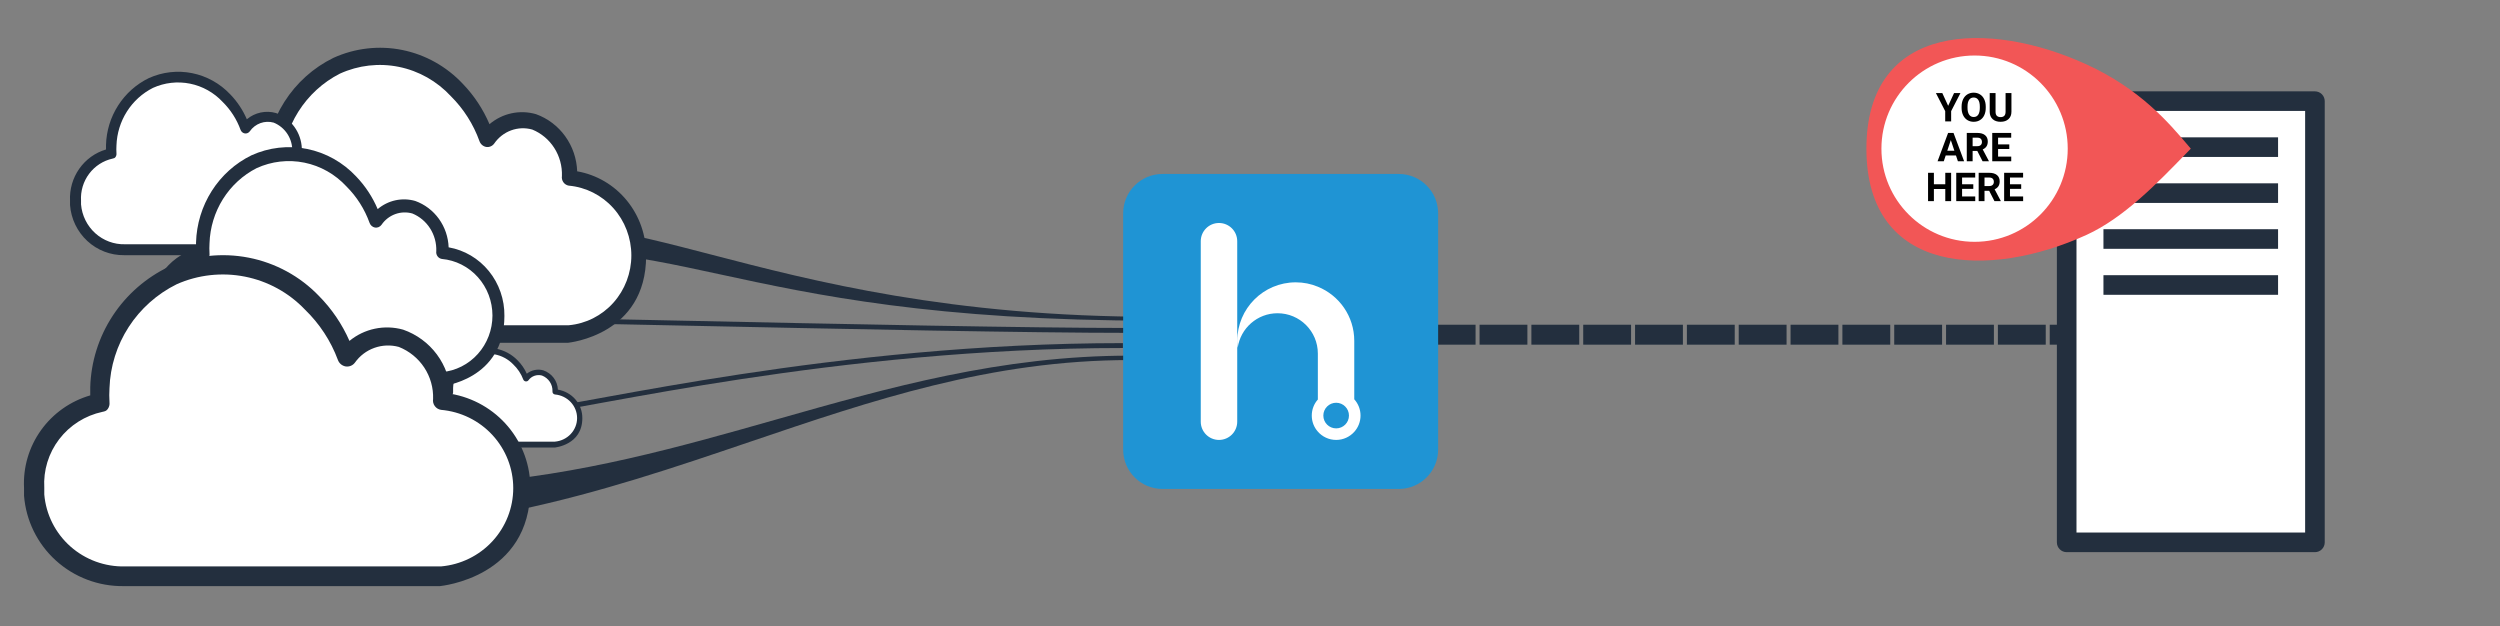
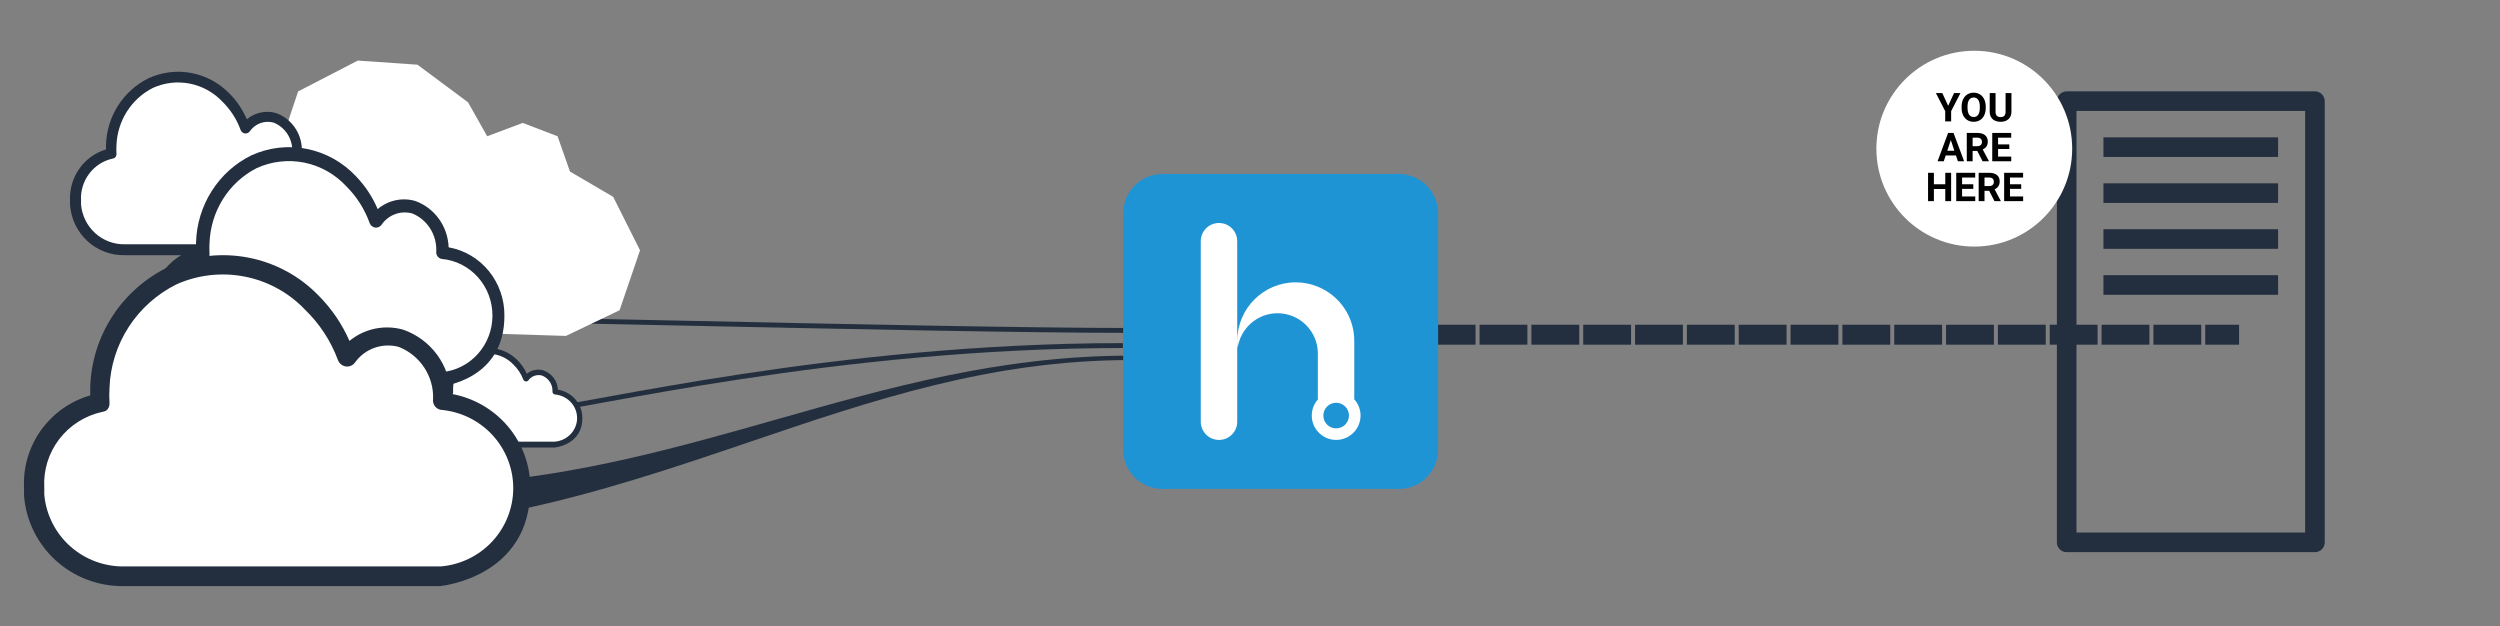
<svg xmlns="http://www.w3.org/2000/svg" width="627" height="157" viewBox="0 0 627 157" fill="none">
  <rect x="0" y="0" width="627" height="157" fill="#808080" stroke="none" />
  <path d="M358.072 83.943L561.56 83.943" stroke="#232F3E" stroke-width="5" stroke-dasharray="12 1" />
  <path fill-rule="evenodd" clip-rule="evenodd" d="M101.8 121.771L103.26 132.083C104.759 131.932 106.248 131.768 107.727 131.591L104.3 123.246L106.482 121.72C104.932 121.754 103.371 121.771 101.8 121.771ZM117.818 121.18C123.847 123.383 127.355 125.496 129.789 127.931C150.465 123.584 169.432 117.143 188.069 110.814C218.712 100.408 248.467 90.304 283.471 90.304V89.196C251.086 89.196 223.016 97.166 194.643 105.221C170.237 112.149 145.608 119.141 117.818 121.18Z" fill="#232F3E" />
-   <path fill-rule="evenodd" clip-rule="evenodd" d="M148.885 63.36C149.45 61.541 149.803 59.62 149.91 57.485C158.259 58.614 167.551 61.033 178.447 63.868C203.992 70.517 238.35 79.459 290.03 79.459L290.03 80.428C234.26 80.428 204.104 73.9 180.668 68.827C169.203 66.345 159.346 64.211 148.885 63.36Z" fill="#232F3E" />
  <path fill-rule="evenodd" clip-rule="evenodd" d="M150.536 101.099L150.537 101.099L152.485 100.744C161.465 99.11 172.811 97.069 185.949 95.075C212.226 91.086 245.66 87.282 281.623 87.282V86.053C245.542 86.053 212.014 89.868 185.688 93.865C172.524 95.864 161.157 97.908 152.174 99.543L150.286 99.887C148.054 100.294 145.987 100.67 144.094 101.009C144.234 101.41 144.359 101.807 144.471 102.199C146.336 101.865 148.361 101.496 150.536 101.099Z" fill="#232F3E" />
  <path fill-rule="evenodd" clip-rule="evenodd" d="M73.866 79.801C73.799 79.393 73.72 78.983 73.626 78.569C97.257 78.863 130.061 79.558 163.49 80.266L166.97 80.34C212.244 81.299 258.12 82.257 283.471 82.257V83.486C258.099 83.486 212.203 82.527 166.938 81.569L163.478 81.496L163.478 81.496C130.155 80.79 97.469 80.097 73.866 79.801Z" fill="#232F3E" />
  <path d="M350.811 122.629H291.561C286.107 122.629 281.686 118.208 281.686 112.754V53.504C281.686 48.05 286.107 43.629 291.561 43.629H350.811C356.264 43.629 360.686 48.05 360.686 53.504V112.754C360.686 118.208 356.264 122.629 350.811 122.629Z" fill="#1F94D4" />
  <path d="M301.15 60.498V105.761C301.15 108.286 303.198 110.334 305.722 110.334C308.248 110.334 310.295 108.286 310.295 105.761V60.498C310.295 57.973 308.248 55.925 305.722 55.925C303.198 55.924 301.15 57.973 301.15 60.498ZM310.415 87.231C310.343 86.66 310.308 86.076 310.308 85.481C310.308 77.384 316.868 70.809 324.978 70.809C326.932 70.809 328.801 71.191 330.516 71.906C335.875 74.084 339.649 79.336 339.649 85.481V100.139C340.626 101.224 341.221 102.652 341.221 104.224C341.221 105.796 340.626 107.225 339.649 108.309C338.531 109.547 336.91 110.333 335.112 110.333C333.279 110.333 331.623 109.523 330.516 108.249C329.563 107.177 328.992 105.772 328.992 104.224C328.992 102.676 329.564 101.27 330.516 100.199V92.971V88.66C330.516 83.087 325.992 78.562 320.405 78.562C315.321 78.562 311.105 82.337 310.415 87.231ZM338.319 104.224C338.319 102.452 336.879 101.011 335.107 101.011C333.334 101.011 331.894 102.452 331.894 104.224C331.894 105.996 333.334 107.437 335.107 107.437C336.879 107.437 338.319 105.996 338.319 104.224Z" fill="white" />
  <path d="M55.018 69.56C55.153 69.903 61.631 77.891 64.854 81.842L141.94 84.246L155.391 77.805L160.518 62.775L153.793 49.377L142.949 43.021L139.839 34.175L131.096 30.825L122.185 34.175L117.394 25.672L104.7 16.225L89.737 15.194L74.773 22.924L67.88 43.536L56.363 52.984C55.859 58.366 54.884 69.216 55.018 69.56Z" fill="white" />
-   <path d="M142.428 85.975H73.716C68.267 86.048 62.996 83.998 58.975 80.24C54.955 76.483 52.486 71.302 52.073 65.751C52.073 65.166 52.073 64.582 52.073 63.998C51.851 59.403 53.149 54.864 55.758 51.114C58.368 47.364 62.136 44.62 66.457 43.324C66.457 42.695 66.457 42.066 66.457 41.481C66.616 35.81 68.301 30.293 71.328 25.536C74.354 20.779 78.605 16.966 83.613 14.516C89.033 12.052 95.066 11.36 100.885 12.534C106.705 13.709 112.026 16.693 116.122 21.077C118.92 23.99 121.172 27.402 122.764 31.145C124.362 29.791 126.258 28.855 128.289 28.416C130.32 27.978 132.424 28.05 134.421 28.628C137.354 29.681 139.908 31.612 141.752 34.169C143.596 36.726 144.644 39.791 144.759 42.965C149.64 43.82 154.063 46.426 157.231 50.315C160.4 54.203 162.108 59.118 162.047 64.178C162.047 84.088 142.647 85.93 142.428 85.975ZM69.097 47.01C65.356 47.839 62.028 50.006 59.713 53.121C57.398 56.236 56.248 60.094 56.472 63.998C56.472 64.492 56.472 64.987 56.472 65.481C56.841 69.951 58.869 74.107 62.14 77.099C65.412 80.09 69.679 81.69 74.068 81.571H142.647C146.932 81.186 150.92 79.175 153.826 75.935C156.731 72.695 158.342 68.46 158.342 64.065C158.342 59.671 156.731 55.436 153.826 52.196C150.92 48.955 146.932 46.945 142.647 46.56C142.379 46.516 142.121 46.419 141.889 46.273C141.657 46.127 141.456 45.936 141.296 45.711C141.137 45.485 141.023 45.23 140.96 44.959C140.898 44.688 140.888 44.408 140.932 44.133C141.015 41.647 140.346 39.196 139.016 37.112C137.685 35.029 135.758 33.416 133.498 32.493C131.747 31.999 129.89 32.071 128.18 32.699C126.471 33.326 124.994 34.479 123.952 35.998C123.723 36.316 123.414 36.564 123.057 36.714C122.7 36.865 122.31 36.913 121.928 36.852C121.551 36.782 121.199 36.613 120.905 36.36C120.612 36.108 120.389 35.782 120.257 35.414C118.722 31.154 116.271 27.299 113.086 24.134C109.591 20.358 105.035 17.786 100.046 16.772C95.058 15.757 89.885 16.351 85.241 18.471C80.983 20.639 77.378 23.943 74.807 28.034C72.236 32.124 70.795 36.848 70.636 41.706C70.571 42.754 70.571 43.805 70.636 44.852C70.703 45.391 70.567 45.936 70.257 46.378C69.948 46.819 69.618 46.901 69.097 47.01Z" fill="#232F3E" />
  <path d="M108.101 106.705C108.149 106.821 110.446 109.519 111.589 110.854L138.919 111.666L143.688 109.49L145.506 104.412L143.122 99.886L139.277 97.739L138.174 94.75L135.074 93.619L131.915 94.75L130.216 91.878L125.716 88.686L120.411 88.338L115.105 90.949L112.661 97.913L108.578 101.105C108.399 102.923 108.054 106.589 108.101 106.705Z" fill="white" />
  <path d="M139.092 112.25H114.73C112.799 112.275 110.93 111.582 109.504 110.313C108.079 109.044 107.204 107.293 107.057 105.418C107.057 105.22 107.057 105.023 107.057 104.826C106.978 103.273 107.439 101.74 108.364 100.473C109.289 99.206 110.625 98.279 112.157 97.841C112.157 97.629 112.157 97.416 112.157 97.219C112.213 95.303 112.811 93.439 113.884 91.832C114.957 90.225 116.464 88.936 118.24 88.109C120.161 87.276 122.3 87.043 124.363 87.439C126.427 87.836 128.313 88.844 129.765 90.326C130.758 91.309 131.556 92.462 132.12 93.727C132.687 93.269 133.359 92.953 134.079 92.805C134.799 92.657 135.545 92.681 136.253 92.876C137.293 93.232 138.199 93.885 138.852 94.748C139.506 95.612 139.878 96.648 139.919 97.72C141.649 98.009 143.217 98.889 144.341 100.203C145.464 101.516 146.069 103.177 146.048 104.886C146.048 111.613 139.17 112.235 139.092 112.25ZM113.093 99.086C111.766 99.366 110.587 100.099 109.766 101.151C108.945 102.203 108.538 103.507 108.617 104.826C108.617 104.993 108.617 105.16 108.617 105.327C108.748 106.837 109.467 108.241 110.626 109.252C111.786 110.262 113.299 110.803 114.855 110.762H139.17C140.689 110.633 142.103 109.953 143.133 108.858C144.163 107.764 144.734 106.333 144.734 104.848C144.734 103.364 144.163 101.933 143.133 100.838C142.103 99.744 140.689 99.064 139.17 98.934C139.075 98.92 138.983 98.887 138.901 98.838C138.819 98.788 138.747 98.724 138.691 98.648C138.634 98.571 138.594 98.485 138.572 98.394C138.549 98.302 138.546 98.207 138.562 98.115C138.591 97.275 138.354 96.447 137.882 95.743C137.411 95.039 136.727 94.494 135.926 94.182C135.305 94.015 134.647 94.04 134.041 94.252C133.435 94.464 132.911 94.853 132.541 95.366C132.46 95.474 132.351 95.557 132.224 95.608C132.098 95.659 131.959 95.675 131.824 95.655C131.69 95.631 131.565 95.574 131.461 95.489C131.357 95.403 131.278 95.293 131.231 95.169C130.687 93.73 129.818 92.427 128.689 91.358C127.45 90.083 125.834 89.213 124.066 88.871C122.297 88.528 120.463 88.729 118.817 89.445C117.307 90.177 116.029 91.294 115.117 92.675C114.206 94.057 113.695 95.653 113.639 97.295C113.615 97.649 113.615 98.004 113.639 98.358C113.662 98.54 113.614 98.724 113.504 98.873C113.394 99.022 113.278 99.049 113.093 99.086Z" fill="#232F3E" />
  <path d="M19.411 53.795C19.496 54.008 23.559 58.973 25.581 61.429L73.935 62.924L82.372 58.92L85.589 49.577L81.37 41.248L74.568 37.298L72.617 31.799L67.133 29.716L61.543 31.799L58.538 26.513L50.575 20.64L41.189 20L31.803 24.805L27.479 37.618L20.255 43.491C19.939 46.836 19.327 53.581 19.411 53.795Z" fill="white" />
  <path d="M74.241 63.999H31.14C27.722 64.044 24.416 62.77 21.894 60.434C19.372 58.098 17.823 54.877 17.564 51.427C17.564 51.064 17.564 50.7 17.564 50.337C17.425 47.481 18.239 44.66 19.876 42.328C21.512 39.997 23.876 38.292 26.587 37.486C26.587 37.095 26.587 36.704 26.587 36.341C26.686 32.815 27.743 29.386 29.642 26.429C31.54 23.472 34.206 21.101 37.348 19.578C40.748 18.046 44.532 17.616 48.182 18.346C51.833 19.077 55.171 20.931 57.74 23.657C59.495 25.467 60.907 27.588 61.907 29.915C62.909 29.073 64.098 28.491 65.372 28.219C66.646 27.946 67.966 27.991 69.219 28.35C71.058 29.005 72.661 30.206 73.817 31.795C74.974 33.385 75.631 35.29 75.703 37.263C78.765 37.794 81.539 39.414 83.527 41.831C85.515 44.248 86.586 47.304 86.547 50.449C86.547 62.825 74.379 63.971 74.241 63.999ZM28.242 39.777C25.896 40.292 23.808 41.64 22.356 43.576C20.904 45.512 20.183 47.91 20.323 50.337C20.323 50.645 20.323 50.952 20.323 51.259C20.555 54.038 21.827 56.621 23.879 58.481C25.931 60.34 28.608 61.335 31.36 61.261H74.379C77.066 61.022 79.568 59.772 81.39 57.758C83.213 55.743 84.224 53.111 84.224 50.379C84.224 47.648 83.213 45.015 81.39 43.001C79.568 40.986 77.066 39.737 74.379 39.498C74.21 39.47 74.048 39.41 73.903 39.319C73.757 39.228 73.631 39.11 73.531 38.97C73.431 38.829 73.359 38.671 73.32 38.502C73.281 38.334 73.275 38.16 73.303 37.989C73.355 36.444 72.935 34.92 72.101 33.625C71.266 32.33 70.057 31.327 68.639 30.753C67.541 30.446 66.376 30.491 65.304 30.881C64.232 31.271 63.305 31.988 62.651 32.932C62.508 33.13 62.314 33.284 62.09 33.377C61.866 33.471 61.621 33.5 61.382 33.463C61.146 33.419 60.924 33.314 60.74 33.157C60.557 33 60.416 32.798 60.334 32.569C59.371 29.921 57.834 27.524 55.836 25.557C53.644 23.21 50.785 21.611 47.656 20.98C44.527 20.35 41.282 20.719 38.369 22.037C35.698 23.384 33.437 25.439 31.824 27.981C30.212 30.524 29.308 33.46 29.208 36.48C29.167 37.132 29.167 37.785 29.208 38.436C29.25 38.771 29.165 39.11 28.97 39.384C28.776 39.659 28.569 39.709 28.242 39.777Z" fill="#232F3E" />
  <path d="M39.909 83.592C40.018 83.871 45.26 90.347 47.867 93.55L110.237 95.5L121.12 90.278L125.269 78.091L119.827 67.228L111.053 62.074L108.537 54.902L101.463 52.186L94.254 54.902L90.377 48.008L80.106 40.347L68 39.512L55.893 45.779L50.316 62.492L40.998 70.152C40.59 74.516 39.8 83.314 39.909 83.592Z" fill="white" />
  <path d="M110.631 96.902H55.037C50.629 96.961 46.364 95.299 43.111 92.252C39.858 89.206 37.861 85.005 37.526 80.504C37.526 80.03 37.526 79.556 37.526 79.083C37.347 75.357 38.397 71.677 40.508 68.636C42.619 65.596 45.669 63.371 49.165 62.32C49.165 61.81 49.165 61.3 49.165 60.826C49.293 56.228 50.656 51.754 53.105 47.897C55.554 44.04 58.993 40.949 63.045 38.962C67.43 36.964 72.311 36.403 77.02 37.355C81.728 38.308 86.034 40.727 89.348 44.282C91.612 46.643 93.433 49.41 94.722 52.445C96.015 51.347 97.549 50.588 99.192 50.232C100.835 49.877 102.538 49.936 104.154 50.404C106.526 51.258 108.593 52.824 110.085 54.897C111.577 56.97 112.424 59.455 112.518 62.029C116.467 62.722 120.045 64.835 122.609 67.988C125.173 71.141 126.554 75.126 126.505 79.228C126.505 95.371 110.809 96.866 110.631 96.902ZM51.3 65.308C48.273 65.981 45.581 67.738 43.708 70.263C41.835 72.789 40.905 75.917 41.085 79.083C41.085 79.484 41.085 79.884 41.085 80.285C41.384 83.909 43.025 87.279 45.672 89.705C48.319 92.13 51.771 93.427 55.322 93.331H110.809C114.276 93.019 117.503 91.389 119.853 88.761C122.204 86.134 123.508 82.7 123.508 79.137C123.508 75.574 122.204 72.141 119.853 69.513C117.503 66.886 114.276 65.256 110.809 64.944C110.592 64.908 110.383 64.829 110.196 64.711C110.008 64.593 109.845 64.438 109.716 64.255C109.587 64.072 109.495 63.865 109.444 63.646C109.393 63.426 109.386 63.199 109.421 62.976C109.489 60.96 108.947 58.972 107.871 57.283C106.794 55.594 105.235 54.286 103.406 53.538C101.99 53.138 100.487 53.196 99.104 53.705C97.721 54.214 96.526 55.148 95.683 56.38C95.498 56.638 95.248 56.839 94.959 56.961C94.67 57.083 94.354 57.121 94.046 57.073C93.741 57.016 93.455 56.878 93.218 56.674C92.981 56.469 92.8 56.205 92.693 55.907C91.451 52.452 89.469 49.327 86.892 46.76C84.064 43.699 80.377 41.613 76.341 40.791C72.305 39.968 68.12 40.45 64.362 42.169C60.917 43.927 58 46.606 55.92 49.922C53.84 53.239 52.674 57.069 52.546 61.008C52.493 61.858 52.493 62.71 52.546 63.559C52.599 63.996 52.49 64.438 52.239 64.796C51.989 65.154 51.722 65.22 51.3 65.308Z" fill="#232F3E" />
  <path d="M9.429 128.586C9.584 128.971 17.064 137.93 20.784 142.362L109.784 145.059L125.313 137.834L131.234 120.976L123.469 105.948L110.949 98.82L107.358 88.897L97.264 85.141L86.976 88.897L81.444 79.361L66.789 68.764L49.513 67.608L32.237 76.278L24.278 99.398L10.982 109.994C10.399 116.031 9.273 128.201 9.429 128.586Z" fill="white" />
  <path d="M110.347 146.998H31.016C24.725 147.08 18.64 144.78 13.998 140.566C9.355 136.351 6.506 130.54 6.028 124.314C6.028 123.658 6.028 123.003 6.028 122.348C5.772 117.193 7.271 112.103 10.283 107.897C13.296 103.691 17.647 100.613 22.636 99.16C22.636 98.454 22.636 97.748 22.636 97.093C22.819 90.732 24.764 84.544 28.259 79.208C31.753 73.873 36.66 69.596 42.443 66.847C48.7 64.084 55.665 63.308 62.384 64.625C69.103 65.943 75.247 69.289 79.975 74.207C83.206 77.473 85.806 81.301 87.644 85.499C89.489 83.98 91.678 82.93 94.023 82.438C96.368 81.947 98.797 82.028 101.103 82.676C104.489 83.857 107.438 86.023 109.567 88.891C111.696 91.759 112.905 95.197 113.038 98.756C118.674 99.716 123.78 102.639 127.438 107C131.097 111.361 133.068 116.875 132.998 122.549C132.998 144.881 110.601 146.947 110.347 146.998ZM25.683 103.293C21.364 104.223 17.521 106.654 14.849 110.148C12.176 113.642 10.849 117.968 11.107 122.348C11.107 122.902 11.107 123.457 11.107 124.011C11.533 129.025 13.874 133.686 17.651 137.042C21.428 140.397 26.355 142.191 31.422 142.058H110.601C115.547 141.626 120.152 139.371 123.506 135.737C126.86 132.102 128.721 127.352 128.721 122.423C128.721 117.495 126.86 112.745 123.506 109.11C120.152 105.476 115.547 103.22 110.601 102.789C110.29 102.74 109.993 102.631 109.725 102.467C109.457 102.304 109.225 102.089 109.041 101.836C108.857 101.583 108.725 101.297 108.652 100.993C108.58 100.69 108.569 100.375 108.62 100.067C108.716 97.279 107.944 94.529 106.408 92.192C104.872 89.856 102.647 88.046 100.037 87.011C98.016 86.457 95.871 86.538 93.898 87.242C91.925 87.946 90.219 89.239 89.016 90.943C88.752 91.299 88.394 91.577 87.983 91.746C87.571 91.915 87.12 91.968 86.68 91.901C86.244 91.822 85.837 91.632 85.498 91.349C85.16 91.066 84.902 90.7 84.75 90.287C82.977 85.509 80.148 81.186 76.471 77.635C72.436 73.401 67.175 70.515 61.416 69.378C55.657 68.24 49.684 68.906 44.322 71.283C39.406 73.716 35.244 77.422 32.276 82.009C29.307 86.597 27.644 91.896 27.461 97.345C27.385 98.52 27.385 99.698 27.461 100.873C27.537 101.478 27.381 102.089 27.023 102.585C26.665 103.08 26.285 103.171 25.683 103.293Z" fill="#232F3E" />
-   <path d="M517.941 134.592V26.058H580.49V134.592H517.941Z" fill="white" />
  <path d="M580.585 138.483H518.324C517.672 138.483 517.046 138.224 516.585 137.763C516.124 137.302 515.865 136.676 515.865 136.024V25.371C515.865 24.719 516.124 24.093 516.585 23.632C517.046 23.171 517.672 22.912 518.324 22.912H580.585C581.237 22.912 581.862 23.171 582.324 23.632C582.785 24.093 583.044 24.719 583.044 25.371V136.024C583.044 136.676 582.785 137.302 582.324 137.763C581.862 138.224 581.237 138.483 580.585 138.483ZM520.783 133.565H578.126V27.83H520.783V133.565Z" fill="#232F3E" />
  <path d="M571.339 34.445H527.545V39.362H571.339V34.445Z" fill="#232F3E" />
  <path d="M571.339 45.977H527.545V50.895H571.339V45.977Z" fill="#232F3E" />
  <path d="M571.339 57.485H527.545V62.403H571.339V57.485Z" fill="#232F3E" />
  <path d="M571.339 69.018H527.545V73.936H571.339V69.018Z" fill="#232F3E" />
  <circle cx="495.15" cy="37.286" r="24.554" transform="rotate(-90 495.15 37.286)" fill="white" />
-   <path fill-rule="evenodd" clip-rule="evenodd" d="M468.095 37.285C468.095 5.465 498.915 4.981 523.336 16.172C536.778 22.332 544.005 30.858 548.735 36.438C548.982 36.729 549.221 37.012 549.454 37.285C549.017 37.735 548.575 38.19 548.129 38.649C540.86 46.135 532.578 54.664 523.336 58.895C498.934 70.066 468.095 69.067 468.095 37.285ZM518.587 37.286C518.587 24.383 508.127 13.923 495.224 13.923C482.322 13.923 471.862 24.383 471.862 37.286C471.862 50.188 482.322 60.648 495.224 60.648C508.127 60.648 518.587 50.188 518.587 37.286Z" fill="#F25656" />
  <path d="M488.6 26.544L490.079 23.34H491.681L489.347 27.872V30.45H487.858V27.872L485.524 23.34H487.13L488.6 26.544ZM498.024 27.056C498.024 27.756 497.9 28.37 497.652 28.897C497.405 29.424 497.05 29.831 496.588 30.118C496.129 30.404 495.602 30.547 495.006 30.547C494.417 30.547 493.891 30.406 493.429 30.123C492.967 29.839 492.609 29.436 492.355 28.912C492.101 28.384 491.972 27.779 491.969 27.095V26.744C491.969 26.044 492.094 25.429 492.345 24.898C492.599 24.364 492.955 23.956 493.414 23.672C493.876 23.386 494.404 23.243 494.996 23.243C495.589 23.243 496.114 23.386 496.573 23.672C497.036 23.956 497.392 24.364 497.643 24.898C497.897 25.429 498.024 26.042 498.024 26.739V27.056ZM496.539 26.734C496.539 25.988 496.406 25.422 496.139 25.035C495.872 24.647 495.491 24.454 494.996 24.454C494.505 24.454 494.125 24.646 493.859 25.03C493.592 25.411 493.457 25.971 493.453 26.709V27.056C493.453 27.782 493.587 28.345 493.854 28.746C494.121 29.146 494.505 29.346 495.006 29.346C495.498 29.346 495.875 29.154 496.139 28.77C496.402 28.383 496.536 27.82 496.539 27.081V26.734ZM504.469 23.34V28.023C504.469 28.801 504.225 29.416 503.736 29.869C503.251 30.321 502.587 30.547 501.744 30.547C500.914 30.547 500.255 30.328 499.767 29.888C499.278 29.449 499.029 28.845 499.02 28.077V23.34H500.485V28.033C500.485 28.498 500.595 28.838 500.817 29.053C501.041 29.265 501.35 29.371 501.744 29.371C502.568 29.371 502.986 28.938 502.999 28.072V23.34H504.469ZM490.553 38.985H487.985L487.496 40.45H485.939L488.585 33.34H489.943L492.604 40.45H491.046L490.553 38.985ZM488.38 37.798H490.157L489.264 35.137L488.38 37.798ZM495.9 37.847H494.733V40.45H493.268V33.34H495.909C496.749 33.34 497.397 33.528 497.853 33.902C498.308 34.276 498.536 34.805 498.536 35.489C498.536 35.974 498.43 36.379 498.219 36.705C498.011 37.027 497.693 37.284 497.267 37.476L498.805 40.381V40.45H497.233L495.9 37.847ZM494.733 36.661H495.914C496.282 36.661 496.567 36.568 496.769 36.382C496.971 36.194 497.071 35.935 497.071 35.606C497.071 35.271 496.975 35.007 496.783 34.815C496.595 34.623 496.303 34.527 495.909 34.527H494.733V36.661ZM503.932 37.369H501.119V39.273H504.42V40.45H499.654V33.34H504.41V34.527H501.119V36.221H503.932V37.369ZM489.342 50.45H487.877V47.403H485.021V50.45H483.556V43.34H485.021V46.221H487.877V43.34H489.342V50.45ZM494.903 47.369H492.091V49.273H495.392V50.45H490.626V43.34H495.382V44.527H492.091V46.221H494.903V47.369ZM498.883 47.847H497.716V50.45H496.251V43.34H498.893C499.733 43.34 500.38 43.528 500.836 43.902C501.292 44.276 501.52 44.805 501.52 45.489C501.52 45.974 501.414 46.379 501.202 46.705C500.994 47.027 500.677 47.284 500.25 47.476L501.788 50.381V50.45H500.216L498.883 47.847ZM497.716 46.661H498.898C499.265 46.661 499.55 46.568 499.752 46.382C499.954 46.194 500.055 45.935 500.055 45.606C500.055 45.271 499.959 45.007 499.767 44.815C499.578 44.623 499.287 44.527 498.893 44.527H497.716V46.661ZM506.915 47.369H504.103V49.273H507.403V50.45H502.638V43.34H507.394V44.527H504.103V46.221H506.915V47.369Z" fill="black" />
</svg>